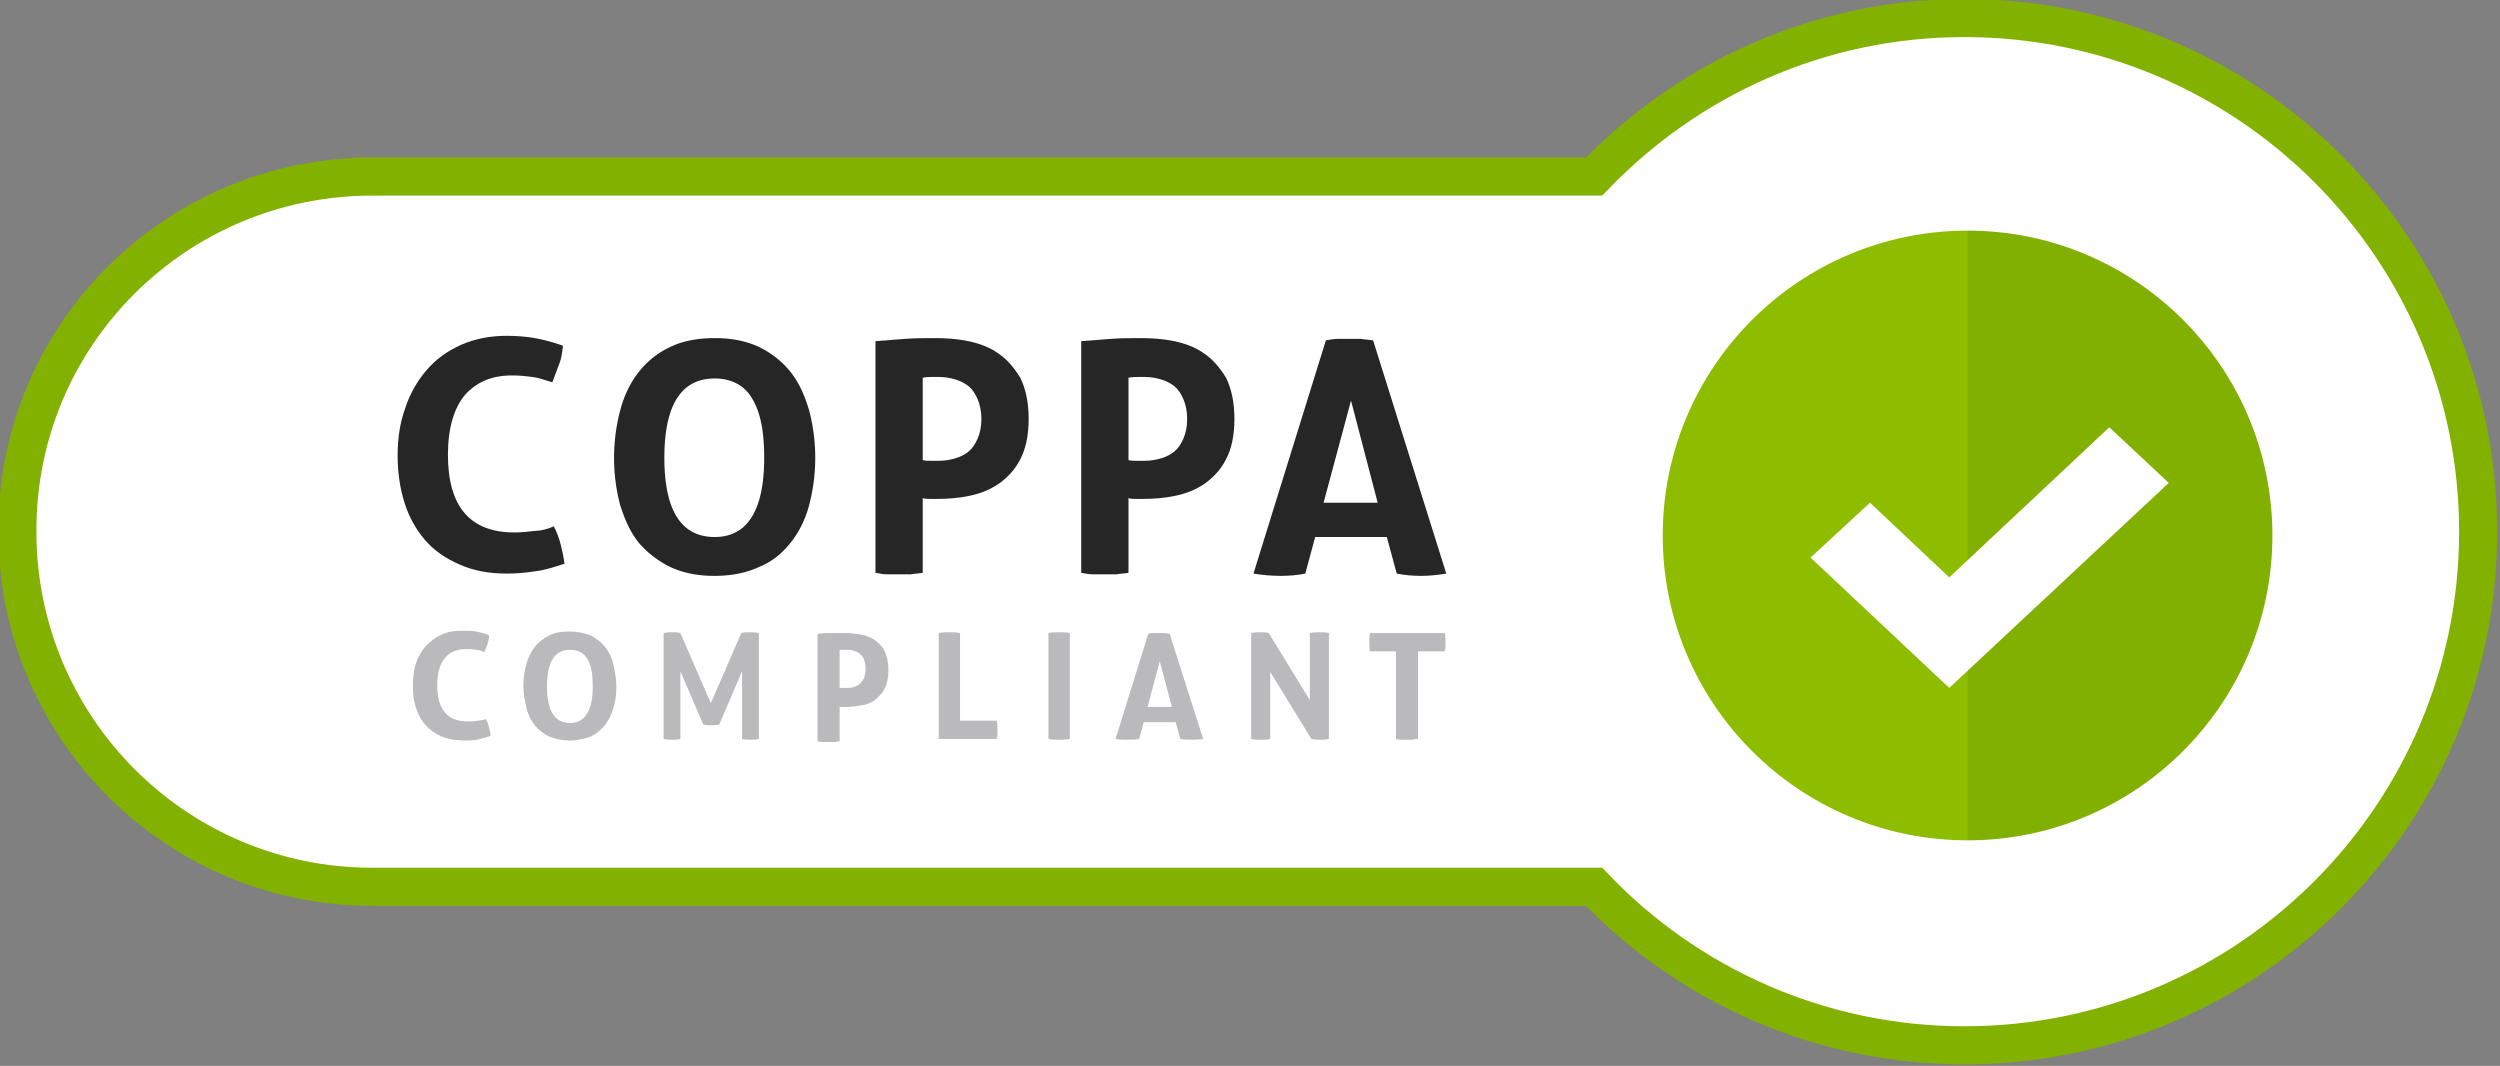
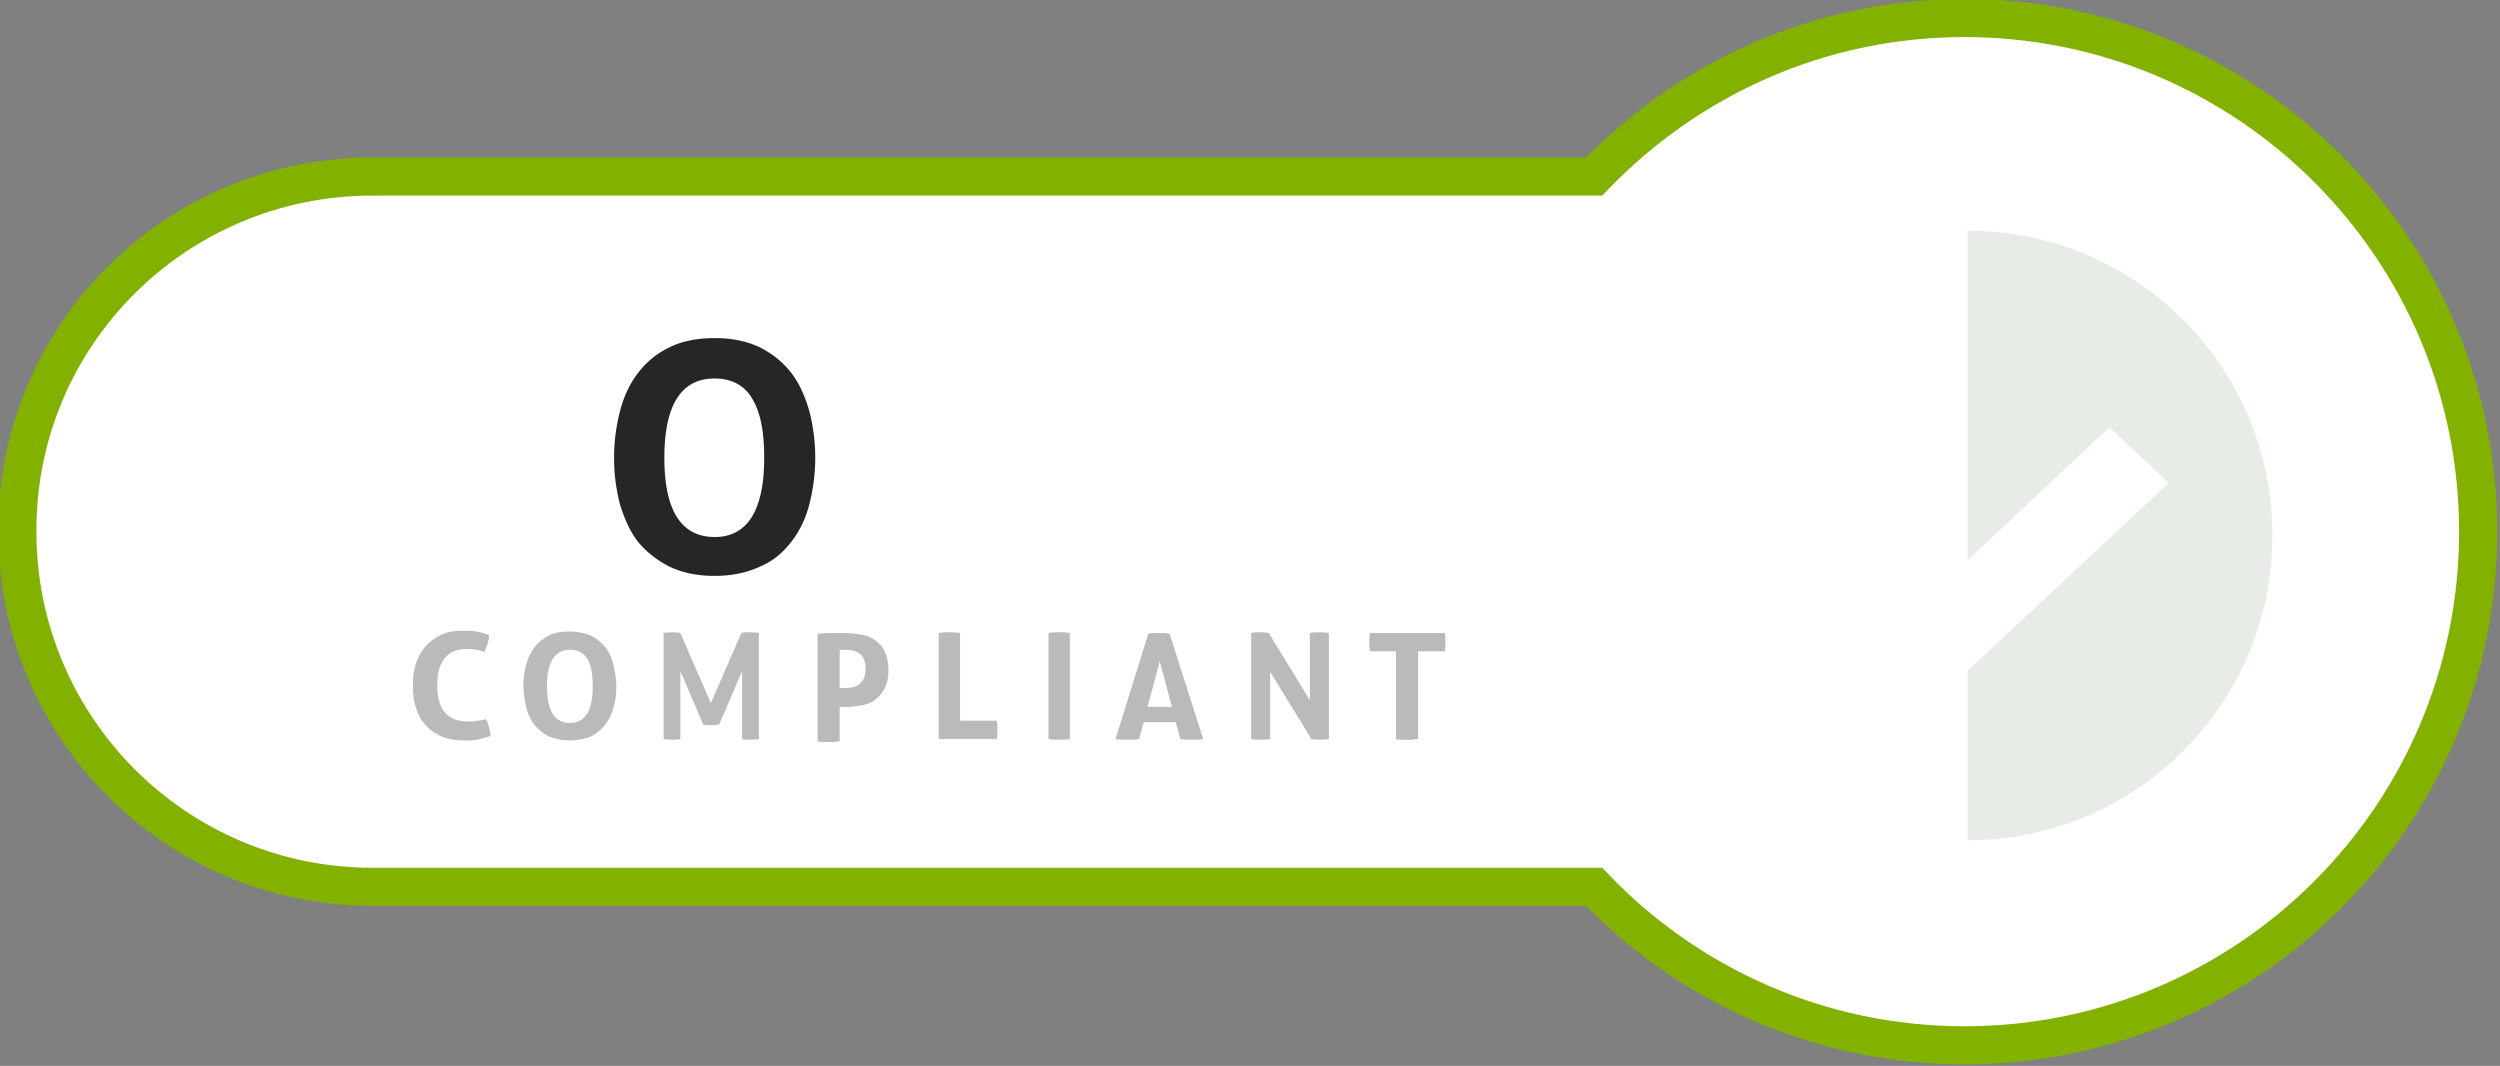
<svg xmlns="http://www.w3.org/2000/svg" height="60" width="140.73" id="Layer_1" viewBox="0 0 140.73 60">
  <rect x="0" y="0" width="140.73" height="60" fill="#808080" stroke="none" />
  <style id="style2">.st4{fill:#262626}.st5{fill:#bababd}</style>
  <g transform="translate(-224.935 -136.094) scale(.429)" id="g48">
    <path id="path4" d="M573.2 340.4h160.3c12.3-12.8 29.5-20.8 48.6-20.8 37.2 0 67.4 30.2 67.4 67.4s-30.2 67.4-67.4 67.4c-19.1 0-36.4-8-48.6-20.8H573.2c-25.8 0-46.6-20.9-46.6-46.6-.1-25.8 20.8-46.6 46.6-46.6z" fill="#fff" stroke="#82b100" stroke-width="5" stroke-miterlimit="10" />
    <g id="g46">
      <g id="g12">
-         <circle id="circle6" r="40" cy="387.5" cx="782.5" fill="#8ebd00" />
        <path id="path8" d="M822.5 387.5c0-22.1-17.9-40-40-40v80c22.1 0 40-17.9 40-40z" opacity=".1" fill="#134200" />
        <path id="polygon10" fill="#fff" d="M808.9 380.6l-28.8 26.9-18.2-17.1 7.8-7.2 10.4 9.8 21-19.7z" />
      </g>
      <g id="g24">
-         <path id="path14" d="M704.5 361.9c-.6-.1-1.1-.1-1.6-.2h-3c-.5 0-1.1.1-1.6.2l-9.5 30.6c1.2.2 2.4.3 3.6.3 1.1 0 2.2-.1 3.2-.3l1.3-4.8h9.4l1.3 4.8c1 .2 2.1.3 3.2.3 1 0 2.1-.1 3.3-.3zm-6.5 21.3l3.6-13.4 3.5 13.4z" class="st4" fill="#262626" />
-         <path id="path16" d="M666.2 362l3.9-.3c1.3-.1 2.7-.1 4-.1 1.4 0 2.8.1 4.3.4 1.4.3 2.8.8 3.9 1.6 1.2.8 2.1 1.9 2.9 3.2.7 1.4 1.1 3.2 1.1 5.4s-.4 4-1.1 5.3c-.7 1.4-1.7 2.4-2.8 3.2-1.2.8-2.4 1.3-3.9 1.6-1.4.3-2.8.4-4.2.4h-1c-.3 0-.6 0-.9-.1v9.8c-.5.1-1.1.1-1.6.2h-3c-.5 0-1.1-.1-1.6-.2zm6.2 15.6c.3.1.7.1 1 .1h1.1c.7 0 1.4-.1 2.1-.3.7-.2 1.3-.5 1.8-.9s.9-1 1.2-1.7c.3-.7.5-1.5.5-2.6 0-1-.2-1.9-.5-2.6-.3-.7-.7-1.3-1.2-1.7-.5-.4-1.1-.7-1.8-.9-.7-.2-1.4-.3-2.1-.3h-.9c-.3 0-.7 0-1.2.1z" class="st4" fill="#262626" />
-         <path id="path18" d="M639.2 362l3.9-.3c1.3-.1 2.7-.1 4-.1 1.4 0 2.8.1 4.3.4 1.4.3 2.8.8 3.9 1.6 1.2.8 2.1 1.9 2.9 3.2.7 1.4 1.1 3.2 1.1 5.4s-.4 4-1.1 5.3c-.7 1.4-1.7 2.4-2.8 3.2-1.2.8-2.4 1.3-3.9 1.6-1.4.3-2.8.4-4.2.4h-1c-.3 0-.6 0-.9-.1v9.8c-.5.1-1.1.1-1.6.2h-3c-.5 0-1.1-.1-1.6-.2zm6.2 15.6c.3.1.7.1 1 .1h1.1c.7 0 1.4-.1 2.1-.3.7-.2 1.3-.5 1.8-.9s.9-1 1.2-1.7c.3-.7.5-1.5.5-2.6 0-1-.2-1.9-.5-2.6-.3-.7-.7-1.3-1.2-1.7-.5-.4-1.1-.7-1.8-.9-.7-.2-1.4-.3-2.1-.3h-.9c-.3 0-.7 0-1.2.1z" class="st4" fill="#262626" />
        <path id="path20" d="M618.1 392.8c-2.3 0-4.2-.4-5.9-1.2-1.6-.8-3-1.9-4.1-3.2-1.1-1.4-1.8-3-2.4-4.9-.5-1.9-.8-3.9-.8-6.2 0-2.2.3-4.3.8-6.2.5-1.9 1.3-3.6 2.4-5 1.1-1.4 2.4-2.5 4.1-3.3 1.6-.8 3.6-1.2 5.9-1.2 2.3 0 4.2.4 5.9 1.2 1.6.8 3 1.9 4.1 3.3 1.1 1.4 1.8 3 2.4 5a24.463 24.463 0 0 1 0 12.4c-.5 1.9-1.3 3.5-2.4 4.9-1.1 1.4-2.4 2.5-4.1 3.2-1.7.8-3.7 1.2-5.9 1.2zm0-5.1c4.3 0 6.5-3.5 6.5-10.4 0-3.5-.5-6-1.6-7.8-1-1.7-2.7-2.6-4.9-2.6-4.4 0-6.6 3.5-6.6 10.4s2.2 10.4 6.6 10.4z" class="st4" fill="#262626" />
-         <path id="path22" d="M597 386.3c.4.8.7 1.6.9 2.4.2.8.4 1.7.5 2.5-1.5.5-2.8.9-3.9 1-1.2.2-2.4.3-3.7.3-2.4 0-4.4-.4-6.2-1.2-1.8-.8-3.3-1.8-4.5-3.2-1.2-1.4-2.1-3-2.7-4.9-.6-1.9-.9-4-.9-6.2s.3-4.3 1-6.2c.6-1.9 1.6-3.6 2.8-5 1.2-1.4 2.7-2.5 4.5-3.3 1.8-.8 3.8-1.2 6-1.2 1.3 0 2.6.1 3.7.3 1.1.2 2.3.5 3.7 1-.1.8-.2 1.7-.5 2.4l-.9 2.4c-1-.3-1.8-.6-2.6-.7-.8-.1-1.6-.2-2.7-.2-2.7 0-4.7.9-6.2 2.6-1.4 1.7-2.2 4.3-2.2 7.8 0 6.8 2.9 10.2 8.7 10.2 1 0 1.9-.1 2.7-.2.7 0 1.6-.2 2.5-.6z" class="st4" fill="#262626" />
      </g>
      <g id="g44">
        <path id="path26" d="M707.6 402.7h-3.5c-.1-.4-.1-.8-.1-1.2 0-.4 0-.8.1-1.2h9.8c.1.4.1.8.1 1.2 0 .4 0 .8-.1 1.2h-3.5v11.5c-.2 0-.5 0-.7.1h-1.4c-.2 0-.5 0-.8-.1v-11.5z" class="st5" fill="#bababd" />
        <path id="path28" d="M688.5 400.3c.4-.1.8-.1 1.1-.1.4 0 .8 0 1.2.1l5.4 8.8v-8.8c.5-.1.9-.1 1.3-.1s.8 0 1.2.1v13.9c-.4.1-.8.1-1.1.1-.4 0-.8 0-1.2-.1l-5.4-8.8v8.8c-.4.1-.8.1-1.3.1s-.8 0-1.2-.1z" class="st5" fill="#bababd" />
        <path id="path30" d="M677.8 400.4c-.3 0-.5-.1-.7-.1h-1.4c-.2 0-.5 0-.7.1l-4.3 13.8c.5.1 1.1.1 1.6.1s1 0 1.5-.1l.6-2.2h4.2l.6 2.2c.5.1 1 .1 1.5.1s.9 0 1.5-.1zm-2.9 9.6l1.6-6 1.6 6z" class="st5" fill="#bababd" />
        <path id="path32" d="M661.9 400.3c.5-.1.9-.1 1.4-.1.5 0 .9 0 1.4.1v13.9c-.5.1-1 .1-1.4.1-.5 0-1 0-1.4-.1z" class="st5" fill="#bababd" />
        <path id="path34" d="M647.5 400.3c.5-.1.9-.1 1.4-.1.5 0 .9 0 1.4.1v11.5h4.8c0 .2.1.4.1.6v1.2c0 .2 0 .4-.1.6h-7.6z" class="st5" fill="#bababd" />
        <path id="path36" d="M631.7 400.4c.6-.1 1.2-.1 1.8-.1h1.8c.6 0 1.3.1 2 .2s1.3.4 1.8.7c.5.4 1 .8 1.3 1.5.3.6.5 1.4.5 2.5s-.2 1.8-.5 2.4c-.3.6-.8 1.1-1.3 1.5-.5.4-1.1.6-1.8.7-.7.1-1.3.2-1.9.2h-.9v4.5c-.2 0-.5.1-.7.1h-1.4c-.2 0-.5 0-.8-.1v-14.1zm2.8 7.1h.9c.3 0 .6 0 .9-.1.3-.1.6-.2.8-.4.2-.2.4-.4.6-.8.1-.3.2-.7.2-1.2s-.1-.9-.2-1.2c-.1-.3-.3-.6-.6-.8-.2-.2-.5-.3-.8-.4-.3-.1-.6-.1-.9-.1h-.9z" class="st5" fill="#bababd" />
        <path id="path38" d="M622.6 400.2c-.3 0-.7 0-1 .1l-4 9.2-4-9.2c-.3-.1-.7-.1-1-.1-.3 0-.8 0-1.2.1v13.9c.3.1.9.1 1.2.1.3 0 .7 0 1-.1v-8.9l3 7c.4.1.7.1 1 .1.2 0 .9 0 1.1-.1l3-7v8.9c.3.1.7.1 1 .1.3 0 .9 0 1.2-.1v-13.9c-.4-.1-1-.1-1.3-.1z" class="st5" fill="#bababd" />
        <path id="path40" d="M599.1 414.4c-1 0-1.9-.2-2.7-.5-.8-.4-1.4-.9-1.9-1.5s-.9-1.4-1.1-2.3c-.2-.9-.4-1.8-.4-2.8 0-1 .1-2 .4-2.9.2-.9.6-1.6 1.1-2.3.5-.6 1.1-1.1 1.9-1.5.8-.4 1.7-.5 2.7-.5 1 0 1.9.2 2.7.5.8.4 1.4.9 1.9 1.5s.9 1.4 1.1 2.3c.2.9.4 1.8.4 2.9 0 1-.1 2-.4 2.8-.2.9-.6 1.6-1.1 2.3-.5.6-1.1 1.1-1.9 1.5-.8.3-1.7.5-2.7.5zm0-2.3c2 0 3-1.6 3-4.8 0-1.6-.2-2.8-.7-3.6-.5-.8-1.2-1.2-2.3-1.2-2 0-3 1.6-3 4.8 0 3.2 1 4.8 3 4.8z" class="st5" fill="#bababd" />
        <path id="path42" d="M588.1 411.6c.2.4.3.7.4 1.1.1.4.2.8.2 1.1-.7.2-1.3.4-1.8.5-.5.1-1.1.1-1.7.1-1.1 0-2.1-.2-2.9-.5-.8-.4-1.5-.8-2.1-1.5-.6-.6-1-1.4-1.3-2.3-.3-.9-.4-1.8-.4-2.9 0-1 .1-2 .4-2.9.3-.9.7-1.6 1.3-2.3.6-.6 1.2-1.1 2.1-1.5.8-.4 1.7-.5 2.8-.5.6 0 1.2 0 1.7.1s1.1.2 1.7.5c0 .4-.1.8-.2 1.1-.1.4-.3.7-.4 1.1-.5-.2-.8-.3-1.2-.3-.3-.1-.8-.1-1.2-.1-1.2 0-2.2.4-2.8 1.2-.7.8-1 2-1 3.6 0 3.1 1.3 4.7 4 4.7.5 0 .9 0 1.3-.1.3 0 .7-.1 1.1-.2z" class="st5" fill="#bababd" />
      </g>
    </g>
  </g>
</svg>